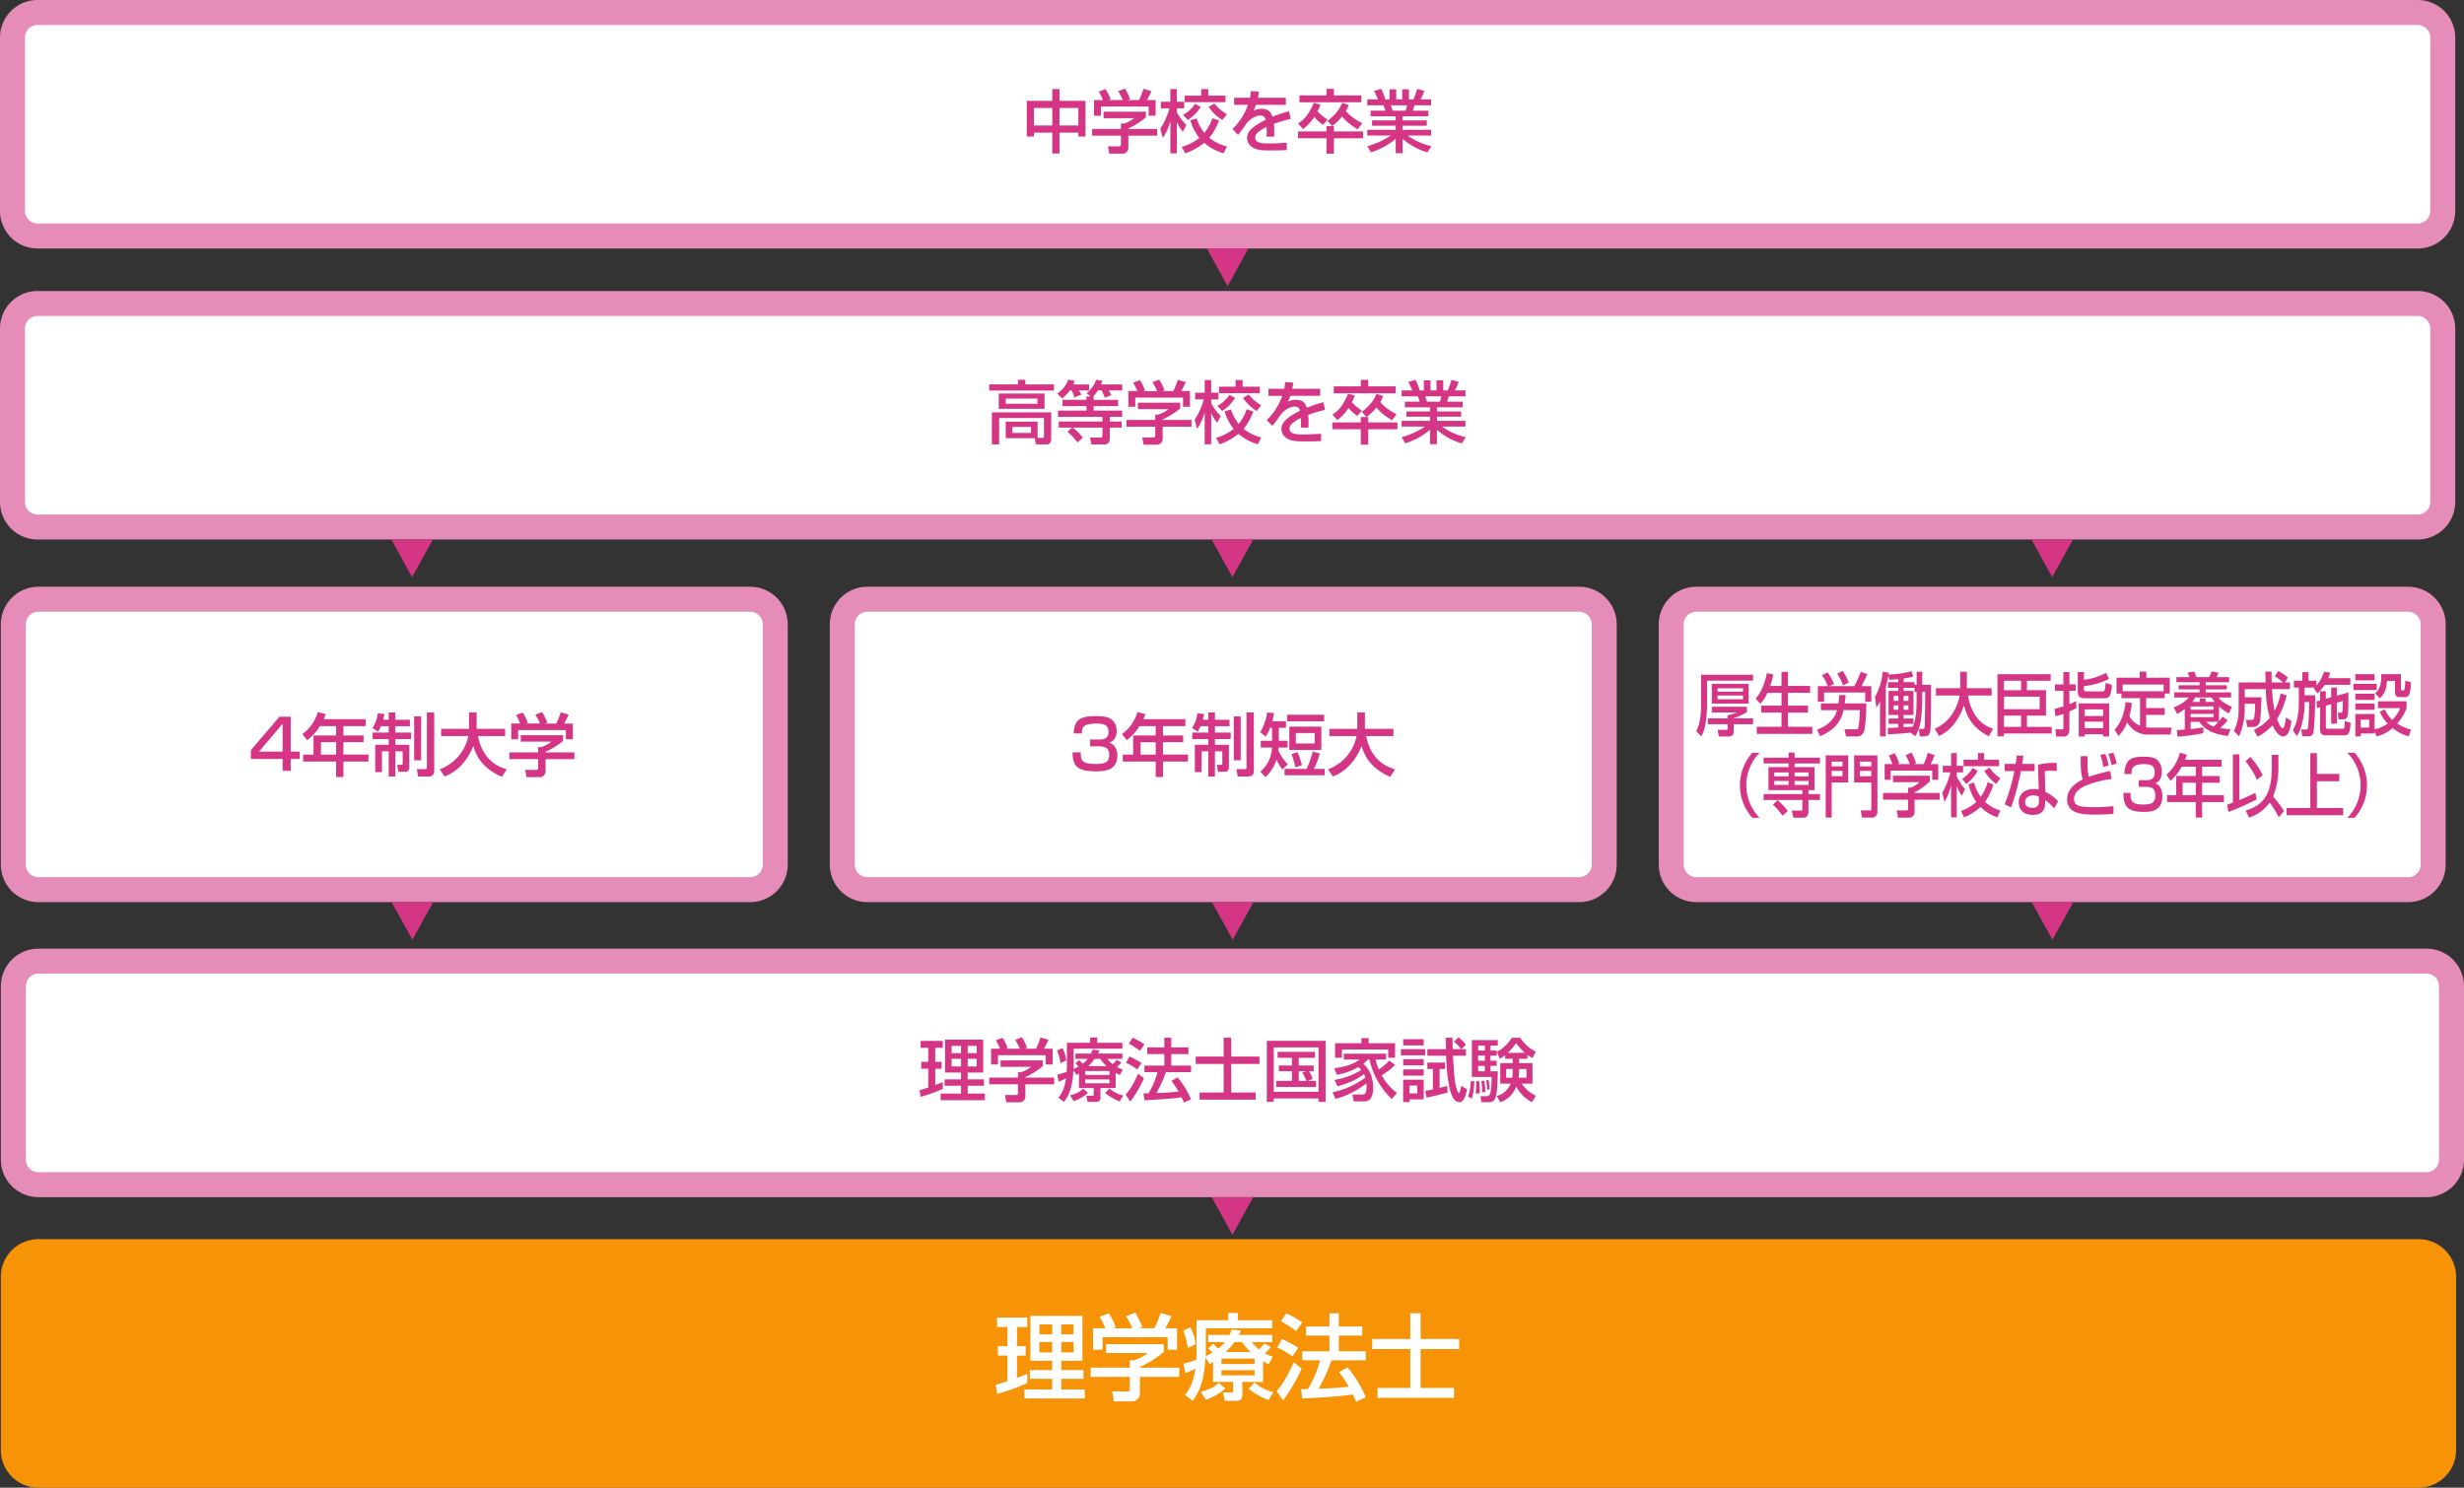
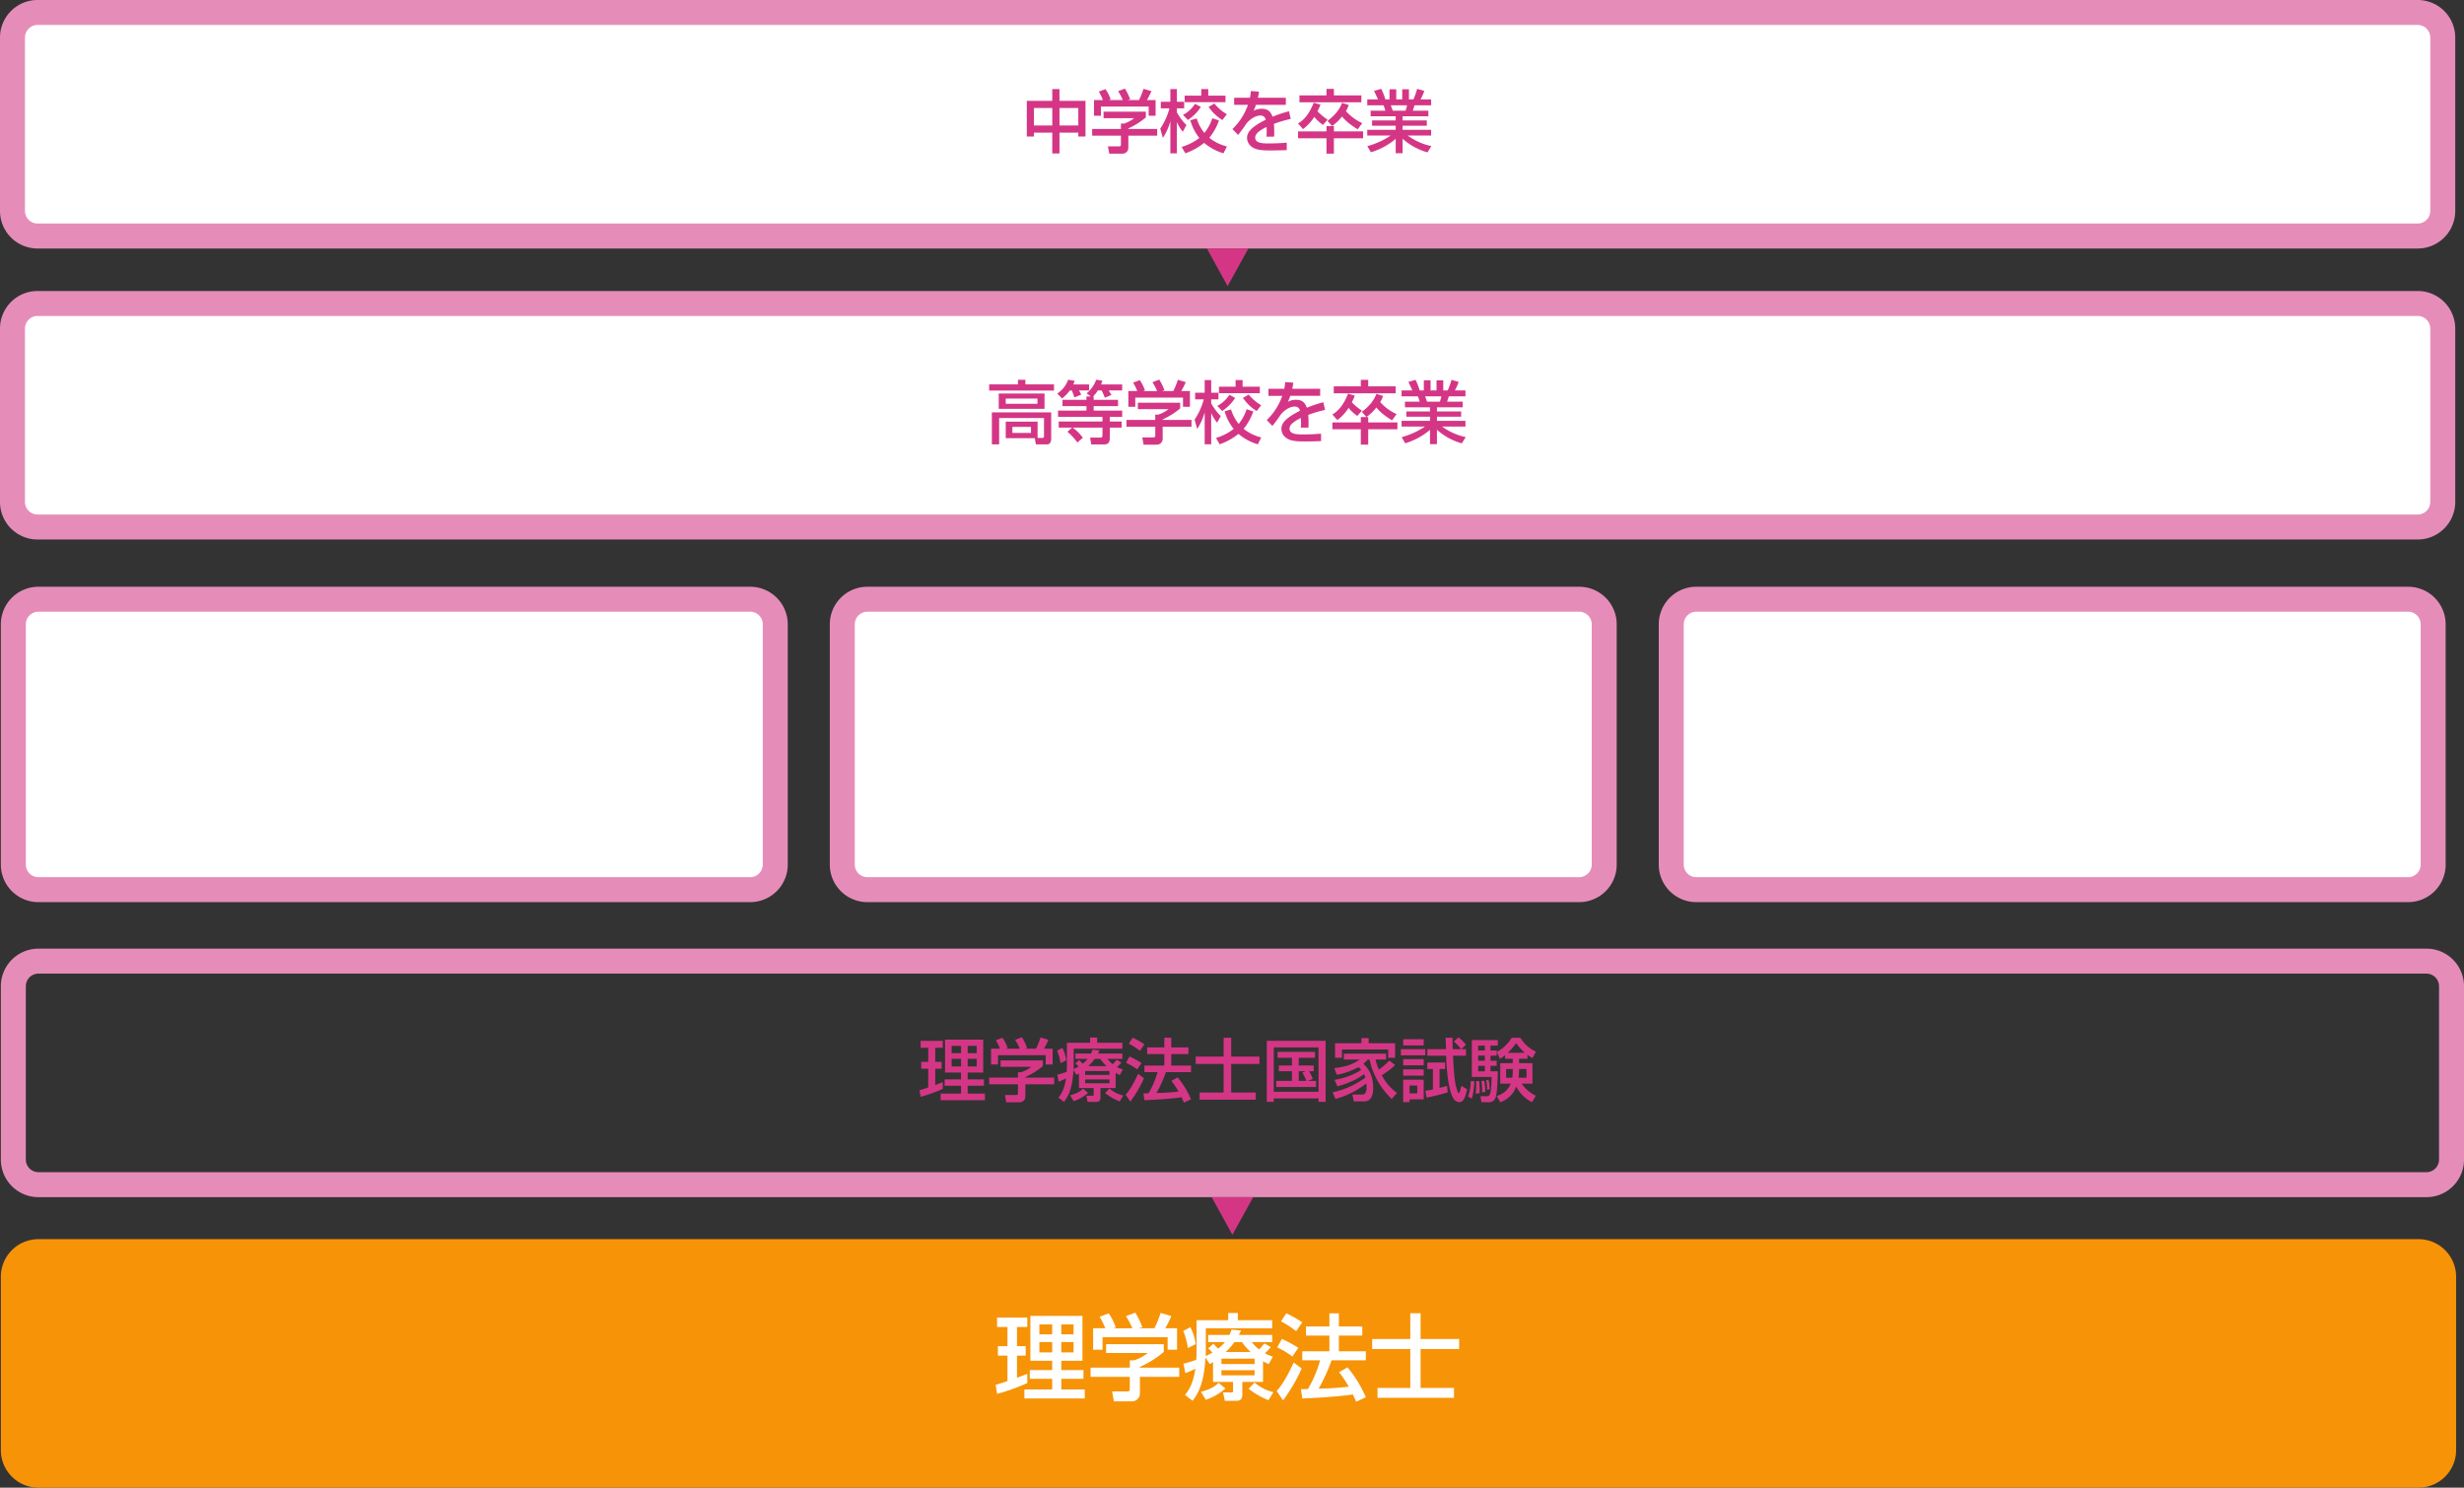
<svg xmlns="http://www.w3.org/2000/svg" width="1000" height="603.859" viewBox="0 0 1000 603.859">
  <rect x="0" y="0" width="1000" height="603.859" fill="#333333" stroke="none" />
  <defs>
    <clipPath id="a">
      <path fill="none" d="M0 0h1000v603.86H0z" />
    </clipPath>
  </defs>
  <g clip-path="url(#a)">
    <rect width="309.218" height="117.882" fill="#fff" rx="7.999" transform="translate(5.416 243.237)" />
    <path fill="#e58db8" d="M304.504 248.303a5.132 5.132 0 0 1 5.065 5.065v97.62a5.133 5.133 0 0 1-5.065 5.065H15.547a5.134 5.134 0 0 1-5.065-5.065v-97.62a5.133 5.133 0 0 1 5.065-5.065Zm0-10.132H15.547a15.242 15.242 0 0 0-15.2 15.2v97.62a15.242 15.242 0 0 0 15.2 15.2h288.957a15.242 15.242 0 0 0 15.2-15.2v-97.62a15.242 15.242 0 0 0-15.2-15.2" />
-     <rect width="989.517" height="90.731" fill="#fff" rx="8" transform="translate(5.416 390.139)" />
    <path fill="#e58db8" d="M984.802 395.206a5.134 5.134 0 0 1 5.066 5.066v70.467a5.133 5.133 0 0 1-5.066 5.066H15.549a5.133 5.133 0 0 1-5.066-5.066v-70.467a5.133 5.133 0 0 1 5.066-5.066Zm0-10.132H15.549a15.242 15.242 0 0 0-15.2 15.2v70.467a15.242 15.242 0 0 0 15.2 15.2h969.253a15.242 15.242 0 0 0 15.2-15.2v-70.469a15.242 15.242 0 0 0-15.2-15.2" />
    <path fill="#d43685" d="M373.202 442.513c.947-.252 1.31-.364 3.512-1.088v-7.608h-2.845v-2.814h2.845v-5.709h-3.094v-2.79h9v2.79h-3.064v5.713h2.591v2.814h-2.591v6.6c1-.362 1.783-.669 3.065-1.172v2.733a56.916 56.916 0 0 1-9 3.231Zm10.338-20.511h15.494v13.347h-6.3v2.788h6.6v2.591h-6.6v3.176h6.992v2.676h-17.969v-2.676h8.276v-3.176h-6.66v-2.591h6.66v-2.788h-6.493Zm2.676 5.489h3.818v-2.953h-3.818Zm0 5.379h3.818v-3.093h-3.818Zm6.52-5.379h3.651v-2.953h-3.651Zm0 5.379h3.651v-3.093h-3.651Zm30.51-2.452v2.313a29.866 29.866 0 0 1-7.106 4.459v.223h11.7v2.731h-11.7v4.989a2.353 2.353 0 0 1-2.285 2.314h-5.464l-.529-2.955h4.487c.781 0 .781-.39.781-.893v-3.455h-11.676v-2.731h11.677v-2.174h1.225a12.5 12.5 0 0 0 4.125-2.2h-12.4v-2.62Zm-17.417-4.737a25.024 25.024 0 0 0-1.672-3.428l2.7-1a16.713 16.713 0 0 1 2.091 4.181l-.641.2v.056h5.573a21.883 21.883 0 0 0-1.895-3.6l2.76-1.059a22.627 22.627 0 0 1 2.118 4.348l-.921.251v.056h4.515a31.435 31.435 0 0 0 1.839-4.569l3.205.947a27.97 27.97 0 0 1-1.839 3.622h3.539v6.381h-2.815v-3.734H405.02v3.734h-2.814v-6.381Zm25.325-.308a14.806 14.806 0 0 1 1.588 5.044l-2.339 1.142a21.421 21.421 0 0 0-1.365-5.1Zm6.745 10.367c-.141.082-.809.529-.976.612l-1.226-1.895h-.056c-.446 8.081-2.368 10.841-3.817 12.818l-2.257-1.726c1.225-1.616 2.452-3.455 3.064-7.832a29.067 29.067 0 0 1-2.981 1.339l-.557-2.815c2.285-.64 2.676-.751 3.818-1.169.056-.837.084-1.477.084-2.565v-9.224h9.419v-2.145h2.871v2.145h10.226v2.4h-19.758v6.91c0 .613-.028 1-.056 1.367a18.039 18.039 0 0 0 2.006-1.032 8.275 8.275 0 0 0-1.254-1.254l1.532-1.365c.306.279.418.39 1.421 1.449a12.162 12.162 0 0 0 2.035-1.952h-4.989v-2.145h6.326a13.54 13.54 0 0 0 .641-1.588l2.815.279c-.336.724-.474.975-.642 1.31h9.92v2.145h-6.074a11.98 11.98 0 0 0 2.173 2.175c1.059-1.142 1.17-1.282 1.588-1.783l1.9 1.087a15.938 15.938 0 0 1-1.757 1.84 10.8 10.8 0 0 0 2.368 1l-1.226 2.228a13.905 13.905 0 0 1-1.7-.862v6.158h-6.159v3.818c0 1.7-1.059 1.81-1.895 1.81h-3.316l-.529-2.506h2.424c.446 0 .557-.085.557-.418v-2.7h-5.963Zm3.678 7.885a16.951 16.951 0 0 1-5.825 3.345l-1.449-2.37c3.26-.864 4.458-1.895 5.267-2.675Zm-1.17-7.3h9.867v-1.589h-9.865Zm0 3.371h9.867v-1.532h-9.865Zm8.693-6.939a18.383 18.383 0 0 1-2.591-2.955h-2.257a17.879 17.879 0 0 1-2.592 2.955Zm5.3 14.324a23.081 23.081 0 0 1-5.907-3.4l1.781-1.839a13.457 13.457 0 0 0 5.6 2.871Zm9.886-9.418a51.1 51.1 0 0 1-5.545 9.5l-1.9-2.813c1.255-1.45 2.452-2.927 5.071-8.473Zm-5.88-8.807a37.08 37.08 0 0 1 4.876 2.648l-1.754 2.591a23.138 23.138 0 0 0-4.543-2.7Zm1.31-7.634a34.623 34.623 0 0 1 4.738 2.7l-1.811 2.619a30.252 30.252 0 0 0-4.518-2.923Zm13.46 13.988a50.519 50.519 0 0 1-3.845 8.444 82.759 82.759 0 0 0 8.973-.585 36.767 36.767 0 0 0-2.9-4.319l2.536-1.421a35.83 35.83 0 0 1 5.433 8.888l-2.87 1.339c-.362-.836-.641-1.421-1-2.175-3.984.67-12.206 1.116-15.048 1.2l-.39-2.758c.39 0 1.867-.056 2.09-.056a35.909 35.909 0 0 0 3.622-8.556h-5.322v-2.675h8.081v-4.682h-6.967v-2.7h6.967v-3.93h2.814v3.93h6.967v2.7h-6.967v4.682h8.026v2.675Zm23.429-13.988h3.065v7.664h11.481v2.981h-11.479v11.593h9.948v2.924h-22.766v-2.924h9.751v-11.593h-11.34v-2.981h11.34Zm17.525 1.254h23.854v24.774h-2.869v-1.394h-18.17v1.394h-2.815Zm2.815 20.7h18.17v-18.024h-18.17Zm13.906-4.486v.056h3.26v2.48h-16.163v-2.48h6.382v-3.93h-5.323v-2.313h5.323v-3.122h-5.823v-2.424h15.186v2.424h-6.6v3.122h6.046v2.313h-1.87a14.212 14.212 0 0 1 1.5 3.148Zm-.919-3.818v-.056h-2.842v3.93h3.089a16.928 16.928 0 0 0-1.67-3.373Zm36.25-2.587a19.3 19.3 0 0 1-3.066 2.591c-1.392 1-1.921 1.339-2.339 1.588a20.832 20.832 0 0 0 6.184 7.162l-2.144 2.453a31.184 31.184 0 0 1-9-16h-.726a10.616 10.616 0 0 1-1.783 1.7c1.421 1.393 3.986 3.929 3.986 9.893 0 1.2-.084 5.407-3.65 5.407h-4.236l-.529-2.786h3.678c.893 0 2.062 0 2.062-2.983 0-.585-.056-1.2-.082-1.56a35.015 35.015 0 0 1-12.541 6.326l-1.17-2.7a34.177 34.177 0 0 0 13.293-5.964 7.5 7.5 0 0 0-.558-1.421c-1.867 1.5-5.21 3.455-10.756 4.961l-1.2-2.619a28.873 28.873 0 0 0 10.841-4.013 10.264 10.264 0 0 0-1.116-1.2 27.4 27.4 0 0 1-8.778 3.15l-1.059-2.676c4.181-.474 7.579-1.478 10.31-3.511h-6.408v-2.368h17.138v2.368h-4.291a22.219 22.219 0 0 0 1.365 4.068 28.159 28.159 0 0 0 4.264-3.65Zm-13.655-8.806v-2.09h2.927v2.09h10.728v5.88h-2.787v-3.345h-18.783v3.345h-2.786v-5.88Zm16.019 2.396h9.893v2.508h-9.893Zm.919-4.04h8.332v2.508h-8.332Zm0 8.08h8.332v2.508h-8.332Zm0 4.181h8.332v2.508h-8.332Zm0 4.181h8.332v7.97h-5.742v1.114h-2.59Zm2.59 5.546h3.122v-3.178h-3.122Zm6.382-1.032c.893-.166 1.84-.307 3.094-.557v-8.3h-2.257v-2.619h7.218v2.619h-2.257v7.661c1.95-.5 2.2-.585 3.065-.836l.222 2.675c-2.813.809-5.684 1.532-8.555 2.091Zm8.417-16.915c-.057-1.2-.139-4.4-.139-4.653h2.786c0 1.337 0 2.9.084 4.653h3.427a18.664 18.664 0 0 0-2.981-3.093l1.922-1.728a19.1 19.1 0 0 1 3.009 3.009l-1.95 1.811h1.95v2.648h-5.294c.474 7.8.7 11.564 1.895 14.463.084.25.306.723.529.723.113 0 .223-.138.279-.279.056-.167.641-2.339.726-2.675l2.339 1.421c-.724 2.9-1.392 5.212-3.175 5.212a3.057 3.057 0 0 1-2.509-1.7c-2.09-3.512-2.7-12.206-2.842-17.166h-7.636v-2.647Zm11.478 12.986a27.284 27.284 0 0 1-1 7.1l-1.5-.862a20.351 20.351 0 0 0 1.06-6.242Zm12.513-10.561a11.02 11.02 0 0 1-2.119 1.449l-1.254-2.731h-.056v1.477h-2.506v2.062h2.506v2.091h-2.506v2.2h2.958c0 .7-.111 8.36-.836 10.422a2.651 2.651 0 0 1-2.983 2.119h-2.815l-.389-2.427h2.4c1.255 0 2.006 0 2.118-7.829h-8.026v-14.937h10.531v2.23h-2.953v2.009h2.506v.585a15.643 15.643 0 0 0 6.1-5.769h3.511a14.83 14.83 0 0 0 6.3 5.629l-1.394 2.591a13.571 13.571 0 0 1-2.034-1.282v1.56h-3.4v1.786h5.433v8.332h-4.374a14.541 14.541 0 0 0 5.769 4.905l-1.617 2.62a15.018 15.018 0 0 1-6.382-6.383 10.149 10.149 0 0 1-6.464 6.383l-1.45-2.537a8.2 8.2 0 0 0 5.685-4.989h-4.236v-8.331h5.072v-1.783h-3.094Zm-10.533 10.561a30.139 30.139 0 0 1 .167 4.877l-1.588.2a33.114 33.114 0 0 0 .223-3.6c0-.585-.028-.974-.056-1.477Zm-.418-12.428h2.731v-2.006h-2.731Zm0 4.124h2.731v-2.063h-2.731Zm0 4.292h2.731v-2.2h-2.731Zm2.474 3.786a23.818 23.818 0 0 1 .418 4.571l-1.31.2a20.754 20.754 0 0 0-.279-4.543Zm1.727-.279a15.274 15.274 0 0 1 .474 3.791l-1.03.223a18.233 18.233 0 0 0-.391-3.874Zm9.838-4.43h-2.676v3.539h2.48a13.928 13.928 0 0 0 .2-2.536Zm4.932-6.577a23.738 23.738 0 0 1-3.566-3.958 23.172 23.172 0 0 1-3.4 3.958Zm-2.368 7.664a21.833 21.833 0 0 1-.2 2.452h3.231v-3.539h-3.036ZM500.175 501.21l-8.423-15.274h16.847Z" />
    <rect width="986.309" height="90.731" fill="#fff" rx="8" transform="translate(5.066 5.066)" />
    <path fill="#e58db8" d="M981.245 10.131a5.134 5.134 0 0 1 5.066 5.066v70.47a5.134 5.134 0 0 1-5.066 5.066H15.2a5.134 5.134 0 0 1-5.066-5.066V15.2a5.134 5.134 0 0 1 5.066-5.069Zm0-10.132H15.2A15.243 15.243 0 0 0 0 15.2v70.47a15.243 15.243 0 0 0 15.2 15.2h966.045a15.243 15.243 0 0 0 15.2-15.2V15.2a15.243 15.243 0 0 0-15.2-15.2" />
    <path fill="#d43685" d="M416.723 40.94h10.338v-4.792h2.922v4.792h10.562v14.466h-2.927v-1.56h-7.635v8.444h-2.926v-8.447h-7.441v1.563h-2.9Zm2.9 10h7.441v-7.102h-7.441Zm10.366 0h7.636v-7.102h-7.642Zm35.051-5.596v2.313a29.863 29.863 0 0 1-7.106 4.458v.223h11.7v2.727h-11.7v4.989a2.353 2.353 0 0 1-2.285 2.314h-5.464l-.529-2.955h4.487c.781 0 .781-.39.781-.892v-3.456h-11.676v-2.727h11.677v-2.173h1.225a12.5 12.5 0 0 0 4.125-2.2h-12.4v-2.621Zm-17.416-4.738a25.105 25.105 0 0 0-1.672-3.428l2.7-1a16.713 16.713 0 0 1 2.091 4.181l-.641.2v.056h5.573a21.81 21.81 0 0 0-1.895-3.594l2.76-1.06a22.666 22.666 0 0 1 2.118 4.348l-.921.251v.056h4.515a31.427 31.427 0 0 0 1.839-4.569l3.206.947a27.974 27.974 0 0 1-1.839 3.622h3.539v6.382h-2.815v-3.745h-19.368v3.735H444v-6.382Zm23.264 11.62a27.8 27.8 0 0 0 3.734-8.249h-3.511v-2.671h3.869v-5.159h2.647v5.159h2.955v2.675h-2.955v1.616a22.2 22.2 0 0 0 3.874 5.156l-1.449 2.7a15.047 15.047 0 0 1-2.37-3.817h-.056v12.6h-2.646V49.384h-.054a23.085 23.085 0 0 1-2.983 6.6Zm23.826-3.344a22.709 22.709 0 0 1-3.93 7.049 18.382 18.382 0 0 0 7.162 3.512l-1.393 2.786a21.535 21.535 0 0 1-7.858-4.235 25.728 25.728 0 0 1-7.636 4.235l-1.479-2.59a21.445 21.445 0 0 0 7.162-3.651 19.946 19.946 0 0 1-3.65-7.161l2.591-.752a16.94 16.94 0 0 0 3.121 5.879 18.914 18.914 0 0 0 3.206-5.963Zm-7.357-5.49a17.667 17.667 0 0 1-5.267 5.3l-1.978-2.063a13.178 13.178 0 0 0 4.9-4.486Zm.167-7.246h2.842v2.676h6.995v2.647H480.78v-2.646h6.744Zm5.322 5.88a18.437 18.437 0 0 0 5.072 4.348l-1.838 2.342a18.523 18.523 0 0 1-5.574-5.323Zm18.111-4.819a21.807 21.807 0 0 1-.447 2.48h11.343v2.871h-12.149a15.994 15.994 0 0 1-.947 2.4 7.013 7.013 0 0 1 3.231-.808c2.732 0 3.763 1.282 4.459 3.232a53.106 53.106 0 0 1 6.688-2.229l.7 3.121a49.175 49.175 0 0 0-6.828 2.007 37.405 37.405 0 0 1 .084 5.182h-3.121a14.982 14.982 0 0 0 .111-2.09c0-.752-.028-1.226-.056-1.839-2.927 1.477-4.6 2.731-4.6 4.319 0 2.368 3.148 2.368 5.825 2.368.362 0 3.176 0 6.967-.305v3.009c-2.118.084-4.4.139-6.521.139-3.037 0-5.908-.056-7.829-1.588a4.493 4.493 0 0 1-1.757-3.512c0-2.257 1.7-4.43 7.552-7.356a2 2 0 0 0-2.173-1.7c-2.481 0-4.933 2.229-5.8 3.484a50.9 50.9 0 0 1-3.232 4.374l-2.286-2.368a25.115 25.115 0 0 0 6.3-9.837h-5.6v-2.874h6.41a16.966 16.966 0 0 0 .362-2.731Zm25.967 13.487a15.421 15.421 0 0 1-3.539-3.261 18.114 18.114 0 0 1-4.569 4.961l-2.006-2.258c1.2-.751 4.04-2.535 6.353-8.444l2.758.781a26.965 26.965 0 0 1-1.226 2.7 24.349 24.349 0 0 0 4.1 3.4Zm3.735.474-1.9-2.091c3.066-2.4 4.738-4.4 5.937-7.328l2.675.862a11.639 11.639 0 0 1-1.142 2.481 19.8 19.8 0 0 0 6.631 4.876l-1.839 2.537c-3.594-2.257-5.1-3.651-6.354-5.239a17.967 17.967 0 0 1-4.012 3.845v.057h.7v2.173h11.844v2.787h-11.843v6.242h-3.009v-6.242H526.81v-2.787h11.537v-2.173Zm-2.313-15.1h3.009v2.647h11.146v2.814h-25.135v-2.818h10.981Zm16.576 23.265a32.872 32.872 0 0 0 9.419-4.264v-.056h-9.447V52.7h11.536v-1.671h-9.586v-2.141h9.586v-1.676h-10.174v-2.286h5.992a15.89 15.89 0 0 0-.752-2.173h-6.6v-2.4h4.374c-.194-.446-1.085-2.313-1.616-3.455l2.9-.836a22.622 22.622 0 0 1 1.672 4.291h1.7v-4.1h2.73v4.1h2.424v-4.1h2.732v4.1h1.811a30.25 30.25 0 0 0 1.532-4.291l2.9.836a22.781 22.781 0 0 1-1.532 3.455h4.292v2.4h-6.749c-.084.334-.585 1.839-.7 2.173h6.326v2.286h-10.448v1.676h9.812v2.145h-9.809v1.672h11.566v2.313h-9.419v.056a25.1 25.1 0 0 0 9.53 4.236l-1.588 2.535a25.527 25.527 0 0 1-10.089-5.518v5.852h-2.814v-5.828a27.742 27.742 0 0 1-10.06 5.462Zm9.53-16.581c.139.362.669 1.867.78 2.173h5.184a11.33 11.33 0 0 0 .612-2.173Zm-66.231 73.385-8.423-15.274h16.847Z" />
    <rect width="986.309" height="90.732" fill="#fff" rx="8" transform="translate(5.066 123.188)" />
    <path fill="#e58db8" d="M981.245 128.254a5.134 5.134 0 0 1 5.066 5.066v70.468a5.133 5.133 0 0 1-5.066 5.066H15.2a5.133 5.133 0 0 1-5.066-5.066V133.32a5.134 5.134 0 0 1 5.066-5.066Zm0-10.132H15.2A15.243 15.243 0 0 0 0 133.32v70.468a15.242 15.242 0 0 0 15.2 15.2h966.045a15.242 15.242 0 0 0 15.2-15.2V133.32a15.243 15.243 0 0 0-15.2-15.2" />
    <path fill="#d43685" d="M413.13 154.16h3.009v1.867h11.621v2.51h-26.306v-2.51h11.676Zm7.97 23.6h1.9c.445 0 .7-.168.7-.726v-7.356h-18.2v10.7h-2.953v-12.982h24.077v10.7c0 2.119-1.227 2.286-1.7 2.286h-4.514l-.446-2.508H408.17v-6.716h12.93Zm2.814-11.816h-18.587v-6.207h18.587Zm-15.744-2.059h12.875v-2.09H408.17Zm2.7 11.843h7.552v-2.452h-7.552Zm23.323-17.249a16.9 16.9 0 0 1-3.148 3.261l-1.98-2.006a10.857 10.857 0 0 0 4.431-5.6l2.62.446a11.186 11.186 0 0 1-.529 1.477h6.408v2.424h-4.1a10.3 10.3 0 0 1 .892 1.729l-2.76 1.115a20.552 20.552 0 0 0-1.059-2.843Zm8.444 2.453v-.056l-1.644-1.2a13.063 13.063 0 0 0 3.9-5.546l2.509.418a14.393 14.393 0 0 1-.559 1.5h8.584v2.424h-5.462a20.68 20.68 0 0 1 1.059 1.868l-2.619 1.091a42.234 42.234 0 0 0-1.31-2.955h-1.532a12.768 12.768 0 0 1-1.95 2.453h.249v1.365h9.892v2.565h-9.892v1.811h11.566v2.535h-5.017v1.895h4.794v2.48h-4.794v3.6c0 1.532 0 3.232-2.34 3.232h-5.184l-.474-2.786h4.153c.584 0 .862-.139.862-.975v-3.066h-12.01v.056a18.068 18.068 0 0 1 4.04 4.041l-2.2 1.923a26.063 26.063 0 0 0-4.041-4.347l1.867-1.673h-5.404v-2.48h17.75v-1.895h-18.029v-2.535h11.536v-1.811h-9.725v-2.565h9.725v-1.368Zm36.335 2.535v2.313a29.861 29.861 0 0 1-7.106 4.458v.223h11.7v2.731h-11.7v4.989a2.353 2.353 0 0 1-2.285 2.314h-5.464l-.529-2.955h4.487c.781 0 .781-.39.781-.892v-3.456H457.18v-2.731h11.677v-2.173h1.225a12.5 12.5 0 0 0 4.125-2.2h-12.4v-2.619Zm-17.416-4.738a25.1 25.1 0 0 0-1.672-3.428l2.7-1a16.713 16.713 0 0 1 2.091 4.181l-.641.2v.056h5.573a21.81 21.81 0 0 0-1.895-3.594l2.76-1.06a22.666 22.666 0 0 1 2.119 4.335l-.921.251v.056h4.515a31.435 31.435 0 0 0 1.839-4.569l3.206.947a27.976 27.976 0 0 1-1.839 3.622h3.539v6.382h-2.815v-3.735h-19.369v3.735h-2.814v-6.379Zm23.263 11.62a27.806 27.806 0 0 0 3.734-8.249h-3.511v-2.675h3.869v-5.155h2.647v5.156h2.955v2.675h-2.955v1.616a22.2 22.2 0 0 0 3.874 5.156l-1.449 2.7a15.048 15.048 0 0 1-2.37-3.817h-.056v12.6h-2.646v-12.849h-.054a23.085 23.085 0 0 1-2.983 6.6Zm23.826-3.344a22.708 22.708 0 0 1-3.93 7.049 18.383 18.383 0 0 0 7.162 3.512l-1.393 2.786a21.535 21.535 0 0 1-7.859-4.235 25.727 25.727 0 0 1-7.636 4.235l-1.478-2.592a21.444 21.444 0 0 0 7.162-3.651 19.946 19.946 0 0 1-3.65-7.161l2.591-.752a16.939 16.939 0 0 0 3.121 5.879 18.913 18.913 0 0 0 3.205-5.963Zm-7.357-5.49a17.667 17.667 0 0 1-5.267 5.3l-1.978-2.063a13.178 13.178 0 0 0 4.9-4.486Zm.167-7.246h2.842v2.676h6.995v2.647h-16.581v-2.647h6.744Zm5.322 5.88a18.437 18.437 0 0 0 5.072 4.348l-1.838 2.342a18.524 18.524 0 0 1-5.574-5.323Zm18.111-4.819a21.787 21.787 0 0 1-.447 2.48h11.343v2.871h-12.15a15.988 15.988 0 0 1-.947 2.4 7.013 7.013 0 0 1 3.231-.808c2.732 0 3.763 1.282 4.459 3.232a53.1 53.1 0 0 1 6.688-2.229l.7 3.121a49.173 49.173 0 0 0-6.828 2.007 37.419 37.419 0 0 1 .084 5.182H527.9a14.973 14.973 0 0 0 .111-2.09c0-.752-.028-1.226-.056-1.839-2.927 1.477-4.6 2.731-4.6 4.319 0 2.368 3.149 2.368 5.825 2.368.362 0 3.176 0 6.967-.305v3.009c-2.118.084-4.4.139-6.521.139-3.037 0-5.908-.056-7.829-1.588a4.493 4.493 0 0 1-1.757-3.512c0-2.257 1.7-4.43 7.552-7.356a2 2 0 0 0-2.173-1.7c-2.481 0-4.933 2.229-5.8 3.484a50.9 50.9 0 0 1-3.232 4.374l-2.286-2.368a25.115 25.115 0 0 0 6.3-9.837h-5.6v-2.874h6.41a16.97 16.97 0 0 0 .362-2.731Zm25.967 13.488a15.423 15.423 0 0 1-3.539-3.261 18.113 18.113 0 0 1-4.569 4.961l-2.006-2.258c1.2-.751 4.04-2.535 6.353-8.444l2.758.781a26.977 26.977 0 0 1-1.226 2.7 24.348 24.348 0 0 0 4.1 3.4Zm3.735.474-1.9-2.091c3.066-2.4 4.738-4.4 5.937-7.328l2.675.862a11.639 11.639 0 0 1-1.142 2.481 19.8 19.8 0 0 0 6.631 4.876l-1.839 2.537c-3.594-2.257-5.1-3.651-6.354-5.239a17.965 17.965 0 0 1-4.012 3.845v.057h.7v2.173h11.844v2.786h-11.844v6.242h-3.008v-6.242h-11.537v-2.786h11.537v-2.173Zm-2.313-15.1h3.009v2.647h11.146v2.814h-25.135v-2.814h10.981Zm16.576 23.265a32.872 32.872 0 0 0 9.419-4.264v-.056h-9.447v-2.313h11.536v-1.671h-9.586v-2.145h9.586v-1.672h-10.174v-2.286h5.992a15.889 15.889 0 0 0-.752-2.173h-6.6v-2.4h4.374c-.194-.446-1.085-2.313-1.616-3.455l2.9-.836a22.621 22.621 0 0 1 1.672 4.291h1.7v-4.1h2.73v4.1h2.424v-4.1h2.732v4.1h1.811a30.257 30.257 0 0 0 1.532-4.291l2.9.836a22.794 22.794 0 0 1-1.532 3.455h4.292v2.4h-6.749c-.084.334-.585 1.839-.7 2.173h6.326v2.286h-10.448v1.672h9.812v2.145h-9.809v1.672h11.566v2.313h-9.419v.056a25.1 25.1 0 0 0 9.53 4.236l-1.588 2.536a25.527 25.527 0 0 1-10.092-5.523v5.852h-2.814v-5.825a27.743 27.743 0 0 1-10.06 5.462Zm9.53-16.581c.139.362.669 1.867.78 2.173h5.184a11.326 11.326 0 0 0 .612-2.173Z" />
    <rect width="986.311" height="90.732" fill="#f79307" rx="8" transform="translate(5.416 508.062)" />
    <path fill="#f79307" d="M981.596 513.128a5.135 5.135 0 0 1 5.066 5.066v70.467a5.134 5.134 0 0 1-5.066 5.066H15.548a5.134 5.134 0 0 1-5.066-5.066v-70.467a5.135 5.135 0 0 1 5.066-5.066Zm0-10.132H15.548a15.243 15.243 0 0 0-15.2 15.2v70.467a15.243 15.243 0 0 0 15.2 15.2h966.048a15.243 15.243 0 0 0 15.2-15.2v-70.469a15.243 15.243 0 0 0-15.2-15.2" />
    <path fill="#fff" d="M404.079 562.107c1.293-.341 1.786-.493 4.787-1.482v-10.371h-3.874v-3.837h3.874v-7.789h-4.217v-3.8h12.274v3.8h-4.181v7.789h3.533v3.837h-3.533v9c1.368-.493 2.432-.911 4.181-1.594v3.722a77.467 77.467 0 0 1-12.273 4.407Zm14.1-27.963h21.124v18.2h-8.587v3.8h9v3.534h-9v4.331h9.537v3.647h-24.51v-3.647h11.28v-4.331h-9.081v-3.534h9.081v-3.8h-8.851Zm3.647 7.485h5.197v-4.027h-5.2Zm0 7.332h5.197v-4.216h-5.2Zm8.889-7.332h4.977v-4.027h-4.977Zm0 7.332h4.977v-4.216h-4.977Zm41.6-3.343v3.154a40.7 40.7 0 0 1-9.687 6.079v.3h15.956v3.722h-15.955v6.8a3.207 3.207 0 0 1-3.116 3.154h-7.446l-.723-4.027h6.118c1.063 0 1.063-.532 1.063-1.216v-4.711h-15.92v-3.722h15.924v-2.964h1.672a17.039 17.039 0 0 0 5.623-3h-16.911v-3.571Zm-23.745-6.459a33.581 33.581 0 0 0-2.28-4.672l3.685-1.369a22.789 22.789 0 0 1 2.85 5.7l-.874.266v.076h7.6a29.914 29.914 0 0 0-2.584-4.9l3.762-1.45a30.935 30.935 0 0 1 2.888 5.927l-1.254.342v.076h6.154a42.927 42.927 0 0 0 2.508-6.231l4.369 1.293a37.619 37.619 0 0 1-2.508 4.938h4.825v8.7h-3.837v-5.091h-26.4v5.091h-3.845v-8.7Zm34.537-.417a20.185 20.185 0 0 1 2.166 6.877l-3.191 1.558a29.071 29.071 0 0 0-1.862-6.953Zm9.195 14.133c-.19.115-1.1.722-1.331.836l-1.67-2.584h-.075c-.609 11.018-3.231 14.78-5.206 17.477l-3.076-2.356c1.67-2.2 3.342-4.711 4.178-10.675a40.835 40.835 0 0 1-4.065 1.822l-.76-3.837c3.117-.873 3.649-1.025 5.205-1.6a46.5 46.5 0 0 0 .115-3.494v-12.572h12.841v-2.926h3.912v2.926h13.944v3.268h-26.938v9.421c0 .837-.038 1.368-.076 1.862a24.172 24.172 0 0 0 2.736-1.4 11.246 11.246 0 0 0-1.71-1.71l2.09-1.863c.418.381.569.532 1.936 1.977a16.366 16.366 0 0 0 2.775-2.661h-6.8v-2.924h8.625a18.183 18.183 0 0 0 .874-2.166l3.836.38c-.455.988-.646 1.329-.873 1.786h13.525v2.924h-8.281a16.38 16.38 0 0 0 2.964 2.964c1.442-1.557 1.6-1.748 2.164-2.432l2.584 1.482a21.123 21.123 0 0 1-2.394 2.509 14.65 14.65 0 0 0 3.23 1.368l-1.67 3.038a19.116 19.116 0 0 1-2.318-1.177v8.4h-8.4v5.205c0 2.318-1.444 2.47-2.584 2.47h-4.521l-.723-3.419h3.307c.607 0 .76-.114.76-.569v-3.687h-8.131Zm5.014 10.752a23.1 23.1 0 0 1-7.94 4.559l-1.976-3.229c4.445-1.178 6.079-2.584 7.181-3.647Zm-1.6-9.953h13.45v-2.166h-13.45Zm0 4.6h13.45v-2.09h-13.45Zm11.854-9.461a24.885 24.885 0 0 1-3.527-4.032h-3.078a24.52 24.52 0 0 1-3.534 4.029Zm7.22 19.528a31.412 31.412 0 0 1-8.055-4.635l2.432-2.508a18.307 18.307 0 0 0 7.637 3.913Zm13.494-12.844a69.527 69.527 0 0 1-7.562 12.955l-2.582-3.836c1.71-1.977 3.344-3.991 6.914-11.55Zm-8.017-12.006a50.656 50.656 0 0 1 6.649 3.609l-2.395 3.534a31.548 31.548 0 0 0-6.192-3.685Zm1.786-10.411a47.069 47.069 0 0 1 6.458 3.687l-2.468 3.57a41.2 41.2 0 0 0-6.155-3.988Zm18.35 19.073a69.052 69.052 0 0 1-5.243 11.512 113.1 113.1 0 0 0 12.234-.8 49.586 49.586 0 0 0-3.953-5.889l3.459-1.939a48.8 48.8 0 0 1 7.408 12.122l-3.912 1.822a86.456 86.456 0 0 0-1.368-2.964c-5.432.912-16.64 1.52-20.517 1.634l-.532-3.76c.532 0 2.546-.077 2.85-.077a48.945 48.945 0 0 0 4.941-11.663h-7.258v-3.645h11.018v-6.383h-9.5v-3.685h9.5v-5.357h3.837v5.357h9.5v3.685h-9.5v6.383h10.941v3.647Zm31.952-19.073h4.181v10.448h15.652v4.065h-15.653v15.8h13.563v3.989h-31.04v-3.989h13.3v-15.8h-15.466v-4.065h15.463Z" />
    <rect width="309.219" height="117.882" fill="#fff" rx="7.999" transform="translate(341.843 243.237)" />
    <path fill="#e58db8" d="M640.93 248.303a5.132 5.132 0 0 1 5.065 5.065v97.62a5.133 5.133 0 0 1-5.065 5.065H351.973a5.134 5.134 0 0 1-5.065-5.065v-97.62a5.133 5.133 0 0 1 5.065-5.065Zm0-10.132H351.973a15.242 15.242 0 0 0-15.2 15.2v97.62a15.242 15.242 0 0 0 15.2 15.2H640.93a15.242 15.242 0 0 0 15.2-15.2v-97.62a15.242 15.242 0 0 0-15.2-15.2" />
    <rect width="309.219" height="117.882" fill="#fff" rx="7.999" transform="translate(678.269 243.237)" />
    <path fill="#e58db8" d="M977.357 248.303a5.132 5.132 0 0 1 5.065 5.065v97.62a5.133 5.133 0 0 1-5.065 5.065H688.399a5.134 5.134 0 0 1-5.065-5.065v-97.62a5.133 5.133 0 0 1 5.065-5.065Zm0-10.132H688.399a15.242 15.242 0 0 0-15.2 15.2v97.62a15.242 15.242 0 0 0 15.2 15.2h288.958a15.242 15.242 0 0 0 15.2-15.2v-97.62a15.242 15.242 0 0 0-15.2-15.2" />
-     <path fill="#d43685" d="M690.36 273.903h21.124v2.395H692.81v9.866a52.969 52.969 0 0 1-.461 6.521 19.4 19.4 0 0 1-1.819 6.242l-2.11-2.062c1.188-2.62 1.94-5.408 1.94-10.7Zm18.626 12.985v2.144a25.808 25.808 0 0 1-5.385 2.481v.056h7.883v2.4h-7.883v2.926c0 1.839-.97 2.062-2.473 2.062h-3.516l-.559-2.7h3.347c.631 0 .727-.111.727-.641v-1.644h-8v-2.4h8v-1.227a26.6 26.6 0 0 0 3.711-1.087v-.056h-10.114v-2.313Zm.7-1.282h-14.96v-8.026h14.963Zm-12.635-4.849h10.331v-1.365h-10.331Zm0 3.093h10.331v-1.532h-10.331Zm20.246-2.619a16.618 16.618 0 0 1-2.863 4.487l-1.891-2.145c2.158-2.535 3.615-5.8 4.535-10.338l2.595.557a36.473 36.473 0 0 1-1.237 4.625h4.585v-5.685h2.619v5.685h8.973v2.814h-8.973v5.184h8.125v2.842h-8.125v5.769h9.871v2.87H712.98v-2.87h10.041v-5.769h-8.246v-2.842h8.246v-5.184Zm20.174 14.909c1.479-.528 6.451-2.285 8.1-7.886h-6.572v-2.731h7.13a31.591 31.591 0 0 0 .291-3.4h2.6a39.933 39.933 0 0 1-.341 3.4h8.732a66.226 66.226 0 0 1-.679 10.507c-.341 1.895-1.6 2.9-2.741 2.9h-4.8l-.607-2.9h4.851c.437 0 .752-.363.9-1.144.073-.474.364-3.26.51-6.633h-6.669c-.557 2.368-1.771 7.441-9.557 10.562Zm4.365-17.64a23.9 23.9 0 0 0-2.4-4.459l2.328-1.085a20.482 20.482 0 0 1 2.523 4.681l-1.649.808v.056h9.933a39.573 39.573 0 0 0 2.62-5.851l2.667 1.031c-.386.947-1.746 3.706-2.4 4.82h4v6.354h-2.475v-3.757h-16.704v3.761h-2.5v-6.361Zm5.965-6.187a16.745 16.745 0 0 1 2.451 4.766l-2.281 1.119a24.228 24.228 0 0 0-2.329-4.739Zm27.541 25.082c-.68.082-6.354.612-9.12.667v-2.563c.267 0 3.663-.167 4.2-.167V293.8h-3.954v-2.147h3.954v-1.448h-3.954v-9.753h3.954v-1.255h-4.2v-2.285h4.2v-1.254c-2.014.2-2.693.222-3.687.279l-.363-1.589h-.049a31.018 31.018 0 0 1-.994 4.543v20.008H763v-14.1h-.048a12.015 12.015 0 0 1-1.455 2.4l-.533-4.374a23.807 23.807 0 0 0 3.08-10.145l2.5.362c-.072.447-.072.585-.12.754a39.573 39.573 0 0 0 9.361-1.339l.7 2.2a30.423 30.423 0 0 1-3.9.751v1.506h4.414v1.087h.849v-5.323h2.28v5.323h3.565c0 9.5 0 17.277-.363 19-.267 1.227-.7 1.895-2.6 1.895h-1.625l-.339-3.037h1.577c.29 0 .605 0 .7-.39.194-.78.266-8.388.291-14.657h-1.213v3.371a62.068 62.068 0 0 1-.533 7.941 16.921 16.921 0 0 1-2.256 6.716Zm-6.815-12.9h1.892v-2.007h-1.892Zm0 3.622h1.892v-1.79h-1.892Zm9.312-7.3h-.849v-1.62h-4.414v1.255h4v9.753h-4v1.448h4v2.147h-4v1.393c.605-.056 3.178-.2 3.735-.251.775-1.95 1.527-4.514 1.527-10.674Zm-5.262 3.678h1.94v-2.007h-1.94Zm0 3.622h1.94v-1.79h-1.94Zm12.629 7.689c7.034-3.065 9.434-9.837 10.089-13.487h-9.6v-2.953h9.847v-6.66h2.691v6.66h10.065v2.953h-9.6c1.092 6.464 4.22 11.62 10.186 13.487l-1.722 3.066c-6.3-3.233-8.755-7.441-10.089-12.457h-.057c-1.673 4.961-5.02 10.171-10.113 12.29Zm25.456-22.121h21.586v2.647h-9.628v3.817h7.736v10.336h-7.736v4.542h10.039v2.7h-19.377v1.144h-2.62Zm2.62 6.464h6.961v-3.818h-6.961Zm0 7.719h14.5v-5.1h-14.5Zm0 7.162h6.961v-4.545h-6.961Zm20.534-7.277a32.579 32.579 0 0 0 3.589-1.059v-6.296h-3.42v-2.592h3.42v-5.018h2.451v5.017h2.57v2.593h-2.57v5.4c1.5-.586 1.916-.808 2.691-1.172l.171 2.76c-.752.39-1.481.808-2.862 1.421v7.246c0 2.9-1.82 2.9-2.425 2.9h-2.96l-.29-2.9h2.473c.509 0 .751-.028.751-.641v-5.624a20.009 20.009 0 0 1-3.25.918Zm9.435-14.965h2.5v3.15a24.6 24.6 0 0 0 8.973-2.814l1.189 2.452a28.463 28.463 0 0 1-10.169 2.922v1.17c0 .893.51.975 1.14.975h6.36c.849 0 1.068-.027 1.31-3.483l2.572.864c-.437 5.072-1.239 5.405-3.2 5.405h-7.784c-2.329 0-2.886-.947-2.886-2.786Zm12.732 12.736v13.431h-2.449v-.892h-7.47v.892h-2.425v-13.431Zm-9.919 5.127h7.468v-2.7h-7.468Zm0 4.933h7.468v-2.647h-7.468Zm19.128-10.2a27.713 27.713 0 0 1-1.018 5.266 8.523 8.523 0 0 0 4.342 3.9v-11.174h-7.545v-1.839h-1.988v-6.436h9.434v-2.481h2.667v2.481h9.507v6.436h-2.062v1.839h-7.518v4.041h7.518v2.758h-7.518v5.072a11.283 11.283 0 0 0 1.625.111h8.735l-.509 2.814h-9.291c-4.8 0-7.178-3.316-8.342-4.933a14.444 14.444 0 0 1-3.493 5.519l-1.551-2.648c2.206-2.09 4.025-6.381 4.462-11.174Zm12.9-7.524h-16.611v2.731h16.612Zm8.581 9.948a23.23 23.23 0 0 1-3.081 1.98l-1.406-2.648c4.1-1.672 5.384-3.176 6.111-4.012h-5.893v-2.09h10.284v-1.2h-8.513v-1.672h8.513v-1.225h-9.411v-2.09h5.336c-.1-.28-.679-1.532-.8-1.812l2.693-.474c.243.559.679 1.645.9 2.286h5.215a15.777 15.777 0 0 0 .922-2.286l2.813.474a14.534 14.534 0 0 1-.776 1.812h5.094v2.09h-9.507v1.226h8.585v1.672h-8.585v1.2h10.308v2.09h-5.118c.7.892 1.747 2.2 5.481 3.789l-1.31 2.675a18.894 18.894 0 0 1-3.953-2.842v5.992a22.372 22.372 0 0 0 1.406-1.839l2.11 1.5a25.633 25.633 0 0 1-3.056 3.15c1.819.279 3.1.362 4.172.446l-1.018 2.76c-6.208-.865-9.1-2.4-11.641-5.769h-3.493v2.926c2.91-.279 4.22-.5 5.166-.669v2.34a73.952 73.952 0 0 1-10.526 1.421l-.242-2.647c1.286-.084 2.232-.139 3.226-.223Zm2.376.279h9.29v-1.336h-9.29Zm0 3.01h9.29v-1.31h-9.29Zm3.687-6.187v-1.393h2.377v1.393h3.735c-.534-.669-.873-1.172-1.31-1.783h-6.6a12.185 12.185 0 0 1-1.213 1.783Zm2.693 8.081a6.54 6.54 0 0 0 2.983 1.895 19.551 19.551 0 0 0 1.94-1.895Zm19.272 3.289a19.049 19.049 0 0 0 6.474-4.9 41.163 41.163 0 0 1-1.576-11.648h-8.585v3.316h6.767c-.048 1.727-.218 8.3-.559 9.67a2.769 2.769 0 0 1-2.715 2.37h-2.5l-.437-2.871h2.353c.655 0 .85-.557.946-.975a34.575 34.575 0 0 0 .339-5.574h-4.2v2.48a26.914 26.914 0 0 1-2.3 10.7l-2.11-2.116a19.308 19.308 0 0 0 1.94-8.611v-11.097h10.961c0-.641-.122-3.65-.144-4.374h2.57a67.519 67.519 0 0 0 .025 4.374h4.729a24.106 24.106 0 0 0-3.468-2.509l1.406-2.144a19 19 0 0 1 3.93 2.675l-1.263 1.978h2.062v2.7h-7.276a61.857 61.857 0 0 0 1.044 8.777 25.48 25.48 0 0 0 2.5-7.1l2.425.892a32.384 32.384 0 0 1-3.929 9.585c.436 1.171 1.455 3.651 2.23 3.651.752 0 .922-1.115 1.408-4.263l2.23 1.365c-.436 2.758-1.066 6.3-3.4 6.3-2.134 0-3.783-3.484-4.293-4.571a19.161 19.161 0 0 1-6.063 4.653Zm24.293-16.97c.122-.056.218-.141.291-.167v-.056h-3.978v3.148h4.269a142.169 142.169 0 0 1-.582 14.239c-.219 2.175-.969 2.4-2.643 2.4h-1.988l-.413-2.76h1.915c.315 0 .558 0 .68-.306.461-1.087.583-9.14.607-10.812h-1.844v.724a32.748 32.748 0 0 1-.873 7.329 16.543 16.543 0 0 1-2.256 5.74l-1.649-2.339c.7-1.31 2.425-4.572 2.425-10.785v-6.576h-1.99v-2.76h3.4v-3.511h2.522v3.511h3.226v1.95a16.054 16.054 0 0 0 3.08-5.6l2.475.336a14.184 14.184 0 0 1-.752 2.257h8.948v2.7h-10.4a19.6 19.6 0 0 1-2.936 3.511Zm2.6 4.987v-3.707h2.329v3.066l2.158-.613v-3.957h2.3v3.316l4.7-1.339c.025 3.6-.024 6.16-.1 7.719-.123 2.453-.509 3.205-2.281 3.205h-1.625l-.281-2.673h1.189c.389 0 .631-.113.727-.921.048-.445.1-3.344.1-3.845l-2.425.669v8.527h-2.3v-7.914l-2.158.613v8.583c0 .78.315.78.775.78h5.893c.752 0 .971 0 1.019-3.176l2.377.78c-.315 4.571-.9 5.071-2.886 5.071h-7.178a2.077 2.077 0 0 1-2.329-2.368v-9.057l-1.237.334-.242-2.675Zm13.521-6.718h9.458v2.535h-9.458Zm.775-3.929h7.81v2.508h-7.81Zm0 7.941h7.81v2.508h-7.81Zm7.859 15.578h-.048v.559h-5.627v1.169h-2.183v-9.084h7.81v6.272a15.124 15.124 0 0 0 5.336-2.37 15.158 15.158 0 0 1-3.226-4.849l2.012-.918a13.043 13.043 0 0 0 3.081 4.235 13.184 13.184 0 0 0 3.175-4.738h-8.973v-2.786h11.593v2.786a18.751 18.751 0 0 1-3.832 6.242 18.8 18.8 0 0 0 5.675 2.48l-1.042 2.731a18.189 18.189 0 0 1-6.5-3.4 14.393 14.393 0 0 1-6.427 3.4Zm-7.859-11.564h7.81v2.535h-7.81Zm2.183 9.725h3.445v-3.232h-3.445Zm5.845-13.988c2.206-1.422 2.522-5.239 2.522-6.521 0-.5-.048-.837-.071-1.17h8.026v5.908c0 .305.073.7.558.7h.413c.291 0 .485-.252.581-1a28.462 28.462 0 0 0 .242-2.927l2.257.557c-.073 4.877-.728 6.074-2.425 6.074h-2.254a1.646 1.646 0 0 1-1.769-1.783v-4.801h-3.231c-.363 3.763-1.116 5.462-2.983 7.078ZM714.14 305.549a18.832 18.832 0 0 0 0 26.418h-2.961a19.82 19.82 0 0 1 0-26.418Zm7.316 19.225v-.056h-5.7v-2.4h15.717v-1.588H717.72v-9.335h8.2v-1.5h-10.163v-2.34h10.161v-2.09h2.4v2.09h10.307v2.34H728.32v1.5h8.076v9.335h-2.451v1.588h4.681v2.4h-4.681v4.792c0 2.313-1.7 2.424-2.062 2.424h-4.049l-.656-2.9h3.808c.46 0 .485-.167.485-.724v-3.594h-10.015v.056a28.641 28.641 0 0 1 4.124 4.458l-2.183 1.895a24.717 24.717 0 0 0-3.9-4.543Zm-1.382-9.614h5.844v-1.616h-5.844Zm0 3.454h5.844v-1.588h-5.844Zm8.246-3.454h5.674v-1.616h-5.674Zm0 3.454h5.674v-1.588h-5.674Zm12.628-12h9.12v11h-6.695v14.242h-2.425Zm2.425 4.458h4.39v-1.928h-4.39Zm0 3.984h4.39v-2.122h-4.39Zm9.12-8.442h9.434v22.711a2.243 2.243 0 0 1-2.451 2.537h-3.831l-.46-2.9h3.637c.557 0 .654-.028.654-.752v-10.596h-6.983Zm2.278 4.458h4.705v-1.928h-4.705Zm0 3.984h4.705v-2.122h-4.705Zm28.418-.177v2.313a25.791 25.791 0 0 1-6.184 4.459v.224h10.186v2.731h-10.19v4.987a2.18 2.18 0 0 1-1.988 2.314h-4.754l-.458-2.949h3.9c.68 0 .68-.391.68-.893v-3.455h-10.159v-2.731h10.164v-2.175h1.066a10.468 10.468 0 0 0 3.589-2.2h-10.792v-2.625Zm-15.159-4.737a26.514 26.514 0 0 0-1.454-3.427l2.352-1a17.89 17.89 0 0 1 1.819 4.181l-.558.2v.056h4.851a23.329 23.329 0 0 0-1.649-3.6l2.4-1.059a24.114 24.114 0 0 1 1.843 4.348l-.8.251v.056h3.93a34.463 34.463 0 0 0 1.6-4.569l2.79.947a29.642 29.642 0 0 1-1.6 3.622h3.08v6.382h-2.449v-3.735h-16.859v3.735h-2.448v-6.382Zm20.243 11.625a30.015 30.015 0 0 0 3.25-8.249h-3.062v-2.675h3.373v-5.156h2.3v5.156h2.571v2.677h-2.571v1.616a22.146 22.146 0 0 0 3.371 5.156l-1.261 2.7a15.54 15.54 0 0 1-2.062-3.817h-.048v12.6h-2.3v-12.85h-.048a24.865 24.865 0 0 1-2.6 6.6Zm20.736-3.344a23.974 23.974 0 0 1-3.419 7.049 15.205 15.205 0 0 0 6.232 3.512l-1.212 2.786a18.042 18.042 0 0 1-6.84-4.236 21.666 21.666 0 0 1-6.645 4.236l-1.284-2.591a17.852 17.852 0 0 0 6.232-3.651 21.259 21.259 0 0 1-3.178-7.161l2.256-.754a17.971 17.971 0 0 0 2.717 5.88 19.9 19.9 0 0 0 2.789-5.963Zm-6.4-5.49a16.748 16.748 0 0 1-4.585 5.3l-1.722-2.062a12.372 12.372 0 0 0 4.269-4.487Zm.144-7.246h2.475v2.676h6.087v2.647h-14.43v-2.647h5.869Zm4.633 5.88a16.9 16.9 0 0 0 4.414 4.348l-1.6 2.34a17.274 17.274 0 0 1-4.849-5.323Zm13.863-4.82c-.048.141-.41 2.23-.605 3.345h5.093v2.9h-5.55a106.3 106.3 0 0 1-4 14.77l-2.6-1.31a74.907 74.907 0 0 0 3.93-13.46h-3.93v-2.9h4.415a57.89 57.89 0 0 0 .461-3.4Zm13.461 6.215a17.719 17.719 0 0 0-2.085-.111 13.907 13.907 0 0 0-2.79.223l.242 8.36a16.823 16.823 0 0 1 5.19 3.789l-1.6 2.927a20.687 20.687 0 0 0-3.637-3.371v.251c0 2.173 0 5.74-5.047 5.74-4.729 0-5.7-3.2-5.7-5.128 0-3.26 2.329-5.377 6.112-5.377a8.087 8.087 0 0 1 2.012.223l-.291-10.088a29.9 29.9 0 0 1 7.567-.7Zm-7.223 10.369a5.8 5.8 0 0 0-2.256-.446c-2.015 0-3.373 1.031-3.373 2.732 0 1.95 1.915 2.313 2.909 2.313 2.719 0 2.719-1.895 2.719-2.648Zm19.754-16.388c-.048 1.98-.146 6.772.509 8.388a63.942 63.942 0 0 1 8.683-2.368l.557 3.232a41.628 41.628 0 0 0-10.284 2.592c-1.187.529-4.972 2.172-4.972 5.573 0 2.9 2.354 3.289 8.659 3.289a52.552 52.552 0 0 0 7.349-.447v3.15a82.934 82.934 0 0 1-6.839.306c-4.8 0-8.1-.306-9.993-1.812a5.37 5.37 0 0 1-1.988-4.235c0-4.932 4.436-7.218 6.4-8.249-.679-1.7-.97-3.957-.873-9.419Zm6.354 4.374a23.9 23.9 0 0 0-1.188-4.876l2.036-.39a29.227 29.227 0 0 1 1.359 4.681Zm3.3-.78a22.3 22.3 0 0 0-1.26-4.542l2.06-.446a32.609 32.609 0 0 1 1.383 4.431Zm7.799 11.314c-.048 2.731-.024 4.71 5.02 4.71 3.445 0 5-.614 5-3.6 0-1.059-.146-2.565-1.358-3.093a5.4 5.4 0 0 0-2.329-.475h-3.032v-2.731h3.034c1.213 0 3.445 0 3.445-3.148 0-2.509-1.261-3.344-4.172-3.344-5.166 0-5.19 1.923-5.214 4.012h-2.91c.194-6.187 3.031-7.023 8-7.023 3.1 0 4.316.529 5.094 1.115a6.008 6.008 0 0 1 2.085 4.849c0 3.9-2.11 4.6-2.715 4.792a3.846 3.846 0 0 1 1.745 1.172 6.615 6.615 0 0 1 1.213 4.012c0 6.131-4.536 6.465-7.543 6.465-6.839 0-8.27-2.368-8.27-7.719Zm20.754-10.645a21.356 21.356 0 0 1-4.511 5.713l-1.721-2.48a16.768 16.768 0 0 0 5.457-8.917l2.813.78a19.421 19.421 0 0 1-.728 2.09h14.867v2.814h-7.907v3.789h7.13v2.731h-7.13v5.046h8.854v2.813h-8.854v6.272h-2.57v-6.272h-11.641v-2.813h3.661v-7.777h7.98v-3.789Zm.341 11.565h5.36v-5.044h-5.36Zm18.132 3.817c.656-.223 1.066-.333 2.28-.807v-19.563h2.644v18.531s3.879-1.615 6.5-2.926l.51 2.647a100.393 100.393 0 0 1-11.471 5.128Zm9.387-19.311a31.127 31.127 0 0 1 5 7.385l-2.333 1.87a33.647 33.647 0 0 0-4.633-7.552Zm11.374 4.125a31.362 31.362 0 0 1-2.185 11.9 41.654 41.654 0 0 1 4.464 5.935l-2.159 2.535a30.6 30.6 0 0 0-3.711-6.02 15.688 15.688 0 0 1-8.344 6.1l-1.356-2.87c9.871-2.7 10.574-10.868 10.574-17.779v-4.792h2.717Zm15.611-5.686v8.417h9.095v2.981h-9.095v10.868h10.646v2.927h-22.942v-2.927h9.629v-22.266Zm12.337 26.251a18.832 18.832 0 0 0 0-26.418h2.958a19.816 19.816 0 0 1 0 26.418Zm-834.638-41.042v14.155h3.65v3.01h-3.65v4.792h-3.289v-4.792h-12.877v-3.623l11.592-13.542Zm-3.289 2.842-9.558 11.313h9.558Zm15.156.975a22.235 22.235 0 0 1-5.184 5.713l-1.978-2.48a16.6 16.6 0 0 0 6.269-8.917l3.233.779a18.206 18.206 0 0 1-.836 2.091h17.081v2.814h-9.084v3.791h8.193v2.73h-8.193v5.043h10.172v2.815H139.36v6.27h-2.953v-6.27h-13.376v-2.815h4.207v-7.774h9.168v-3.791Zm.39 11.564h6.158v-5.043h-6.158Zm24.353-11.536a20.128 20.128 0 0 1-1.087 2.2l-2.368-1.421a14.19 14.19 0 0 0 2.173-6.02l2.731.306c-.139.669-.251 1.253-.557 2.314h2.258v-2.956h2.7v2.957h5.908v2.618h-5.908v2.592h6.382v2.646h-6.382v2.314h5.657v8.917c0 1.534-.529 2.034-1.895 2.034h-2.512l-.5-2.814h1.616c.613 0 .613-.472.613-.754v-4.733h-2.983v10.227h-2.7V304.97h-2.732v8.442h-2.731v-11.09h5.462v-2.314h-6.522v-2.646h6.522v-2.592Zm13.488-3.984h2.812v17.834h-2.814Zm5.155-1.589h2.981v23.881c0 1.73-1.337 2.12-2.452 2.12h-4.1l-.5-2.983h3.373c.557 0 .7-.194.7-.723Zm5.233 23.073a18.342 18.342 0 0 0 11.592-13.488h-11.036v-2.953h11.315v-6.66h3.093v6.66h11.564v2.953h-11.035c1.255 6.465 4.849 11.62 11.7 13.488l-1.98 3.065c-7.246-3.232-10.058-7.441-11.592-12.456h-.056c-1.923 4.96-5.769 10.171-11.62 12.289Zm50.044-13.849v2.313a29.862 29.862 0 0 1-7.106 4.458v.223h11.7v2.731h-11.7v4.989a2.354 2.354 0 0 1-2.286 2.314h-5.462l-.529-2.955h4.487c.781 0 .781-.39.781-.892v-3.457H206.73v-2.73h11.677v-2.173h1.225a12.512 12.512 0 0 0 4.125-2.2h-12.4v-2.619Zm-17.418-4.738a24.985 24.985 0 0 0-1.67-3.428l2.7-1a16.755 16.755 0 0 1 2.091 4.181l-.641.2v.056h5.573a21.813 21.813 0 0 0-1.895-3.594l2.758-1.06a22.589 22.589 0 0 1 2.119 4.348l-.921.251v.056h4.515a31.611 31.611 0 0 0 1.839-4.569l3.205.947a27.824 27.824 0 0 1-1.84 3.622h3.54v6.382h-2.815v-3.735h-19.364v3.735h-2.814v-6.382Zm227.538 11.704c-.056 2.731-.028 4.71 5.769 4.71 3.956 0 5.74-.614 5.74-3.6 0-1.059-.167-2.563-1.562-3.093a6.968 6.968 0 0 0-2.675-.474h-3.483v-2.731h3.483c1.394 0 3.958 0 3.958-3.15 0-2.508-1.449-3.344-4.794-3.344-5.935 0-5.963 1.923-5.99 4.012h-3.345c.224-6.187 3.484-7.023 9.2-7.023 3.566 0 4.96.529 5.851 1.116a5.649 5.649 0 0 1 2.4 4.848c0 3.9-2.424 4.6-3.121 4.792a4.515 4.515 0 0 1 2.006 1.172 6 6 0 0 1 1.393 4.012c0 6.131-5.21 6.465-8.667 6.465-7.859 0-9.5-2.368-9.5-7.719Zm23.851-10.646a22.235 22.235 0 0 1-5.184 5.713l-1.978-2.48a16.6 16.6 0 0 0 6.27-8.917l3.232.78a18.054 18.054 0 0 1-.836 2.09h17.082v2.814h-9.084v3.791h8.193v2.731h-8.193v5.044h10.171v2.814h-10.171v6.27h-2.955v-6.27h-13.376v-2.814h4.21v-7.775h9.167v-3.791Zm.39 11.566h6.158v-5.043h-6.158Zm24.35-11.538a19.887 19.887 0 0 1-1.087 2.2l-2.368-1.421a14.193 14.193 0 0 0 2.175-6.02l2.731.306c-.141.669-.251 1.254-.559 2.314h2.258v-2.955h2.7v2.957h5.909v2.618h-5.907v2.592h6.381v2.647h-6.381v2.313h5.657v8.917c0 1.534-.531 2.035-1.9 2.035h-2.506l-.5-2.814h1.617c.613 0 .613-.474.613-.754v-4.737h-2.983v10.227h-2.7v-10.225h-2.732v8.444h-2.731v-11.092h5.462v-2.313h-6.52v-2.647h6.521v-2.592Zm13.488-3.984h2.815v17.835h-2.815Zm5.156-1.588h2.981v23.881c0 1.729-1.337 2.119-2.452 2.119h-4.1l-.5-2.983h3.371c.559 0 .7-.194.7-.723Zm14.514 23.153a21.164 21.164 0 0 1-2.313-3.986 16.851 16.851 0 0 1-4.487 7.078l-2.09-2.229a13.37 13.37 0 0 0 4.709-9.781h-4.542V300.7h4.6v-5.294h-.808a14.254 14.254 0 0 1-1.783 3.594l-2.229-1.783a21.956 21.956 0 0 0 2.814-8.026l2.786.279a23.92 23.92 0 0 1-.723 3.288h5.573v2.648h-2.9v5.294h3.568v2.732h-3.652c-.029.306-.085.808-.111 1.2a19.2 19.2 0 0 0 3.874 5.6Zm15.243-6.493a34.778 34.778 0 0 1-2.368 6.241h4.348v2.592h-16.3v-2.592h9a43.953 43.953 0 0 0 2.452-7.049Zm1.783-13.1h-15.048v-2.619h15.045Zm-1.172 11.677h-12.984v-9.475h12.985Zm-9.7.864a29.135 29.135 0 0 1 1.84 5.266l-2.647.893a31.051 31.051 0 0 0-1.617-5.351Zm-.641-3.512h7.636v-4.235h-7.636Zm13.07 10.484a18.339 18.339 0 0 0 11.592-13.488h-11.035v-2.953h11.313v-6.66h3.093v6.66h11.569v2.953h-11.038c1.254 6.465 4.848 11.62 11.7 13.488l-1.98 3.065c-7.245-3.232-10.06-7.441-11.592-12.456h-.056c-1.924 4.96-5.769 10.171-11.621 12.289Zm-371.723-78.01-8.423-15.274h16.847Zm665.624 0-8.423-15.274h16.847Zm-332.7 0-8.423-15.274h16.847ZM167.361 381.458l-8.419-15.274h16.847Zm665.629 0-8.423-15.274h16.847Zm-332.705 0-8.423-15.274h16.847Z" />
  </g>
</svg>